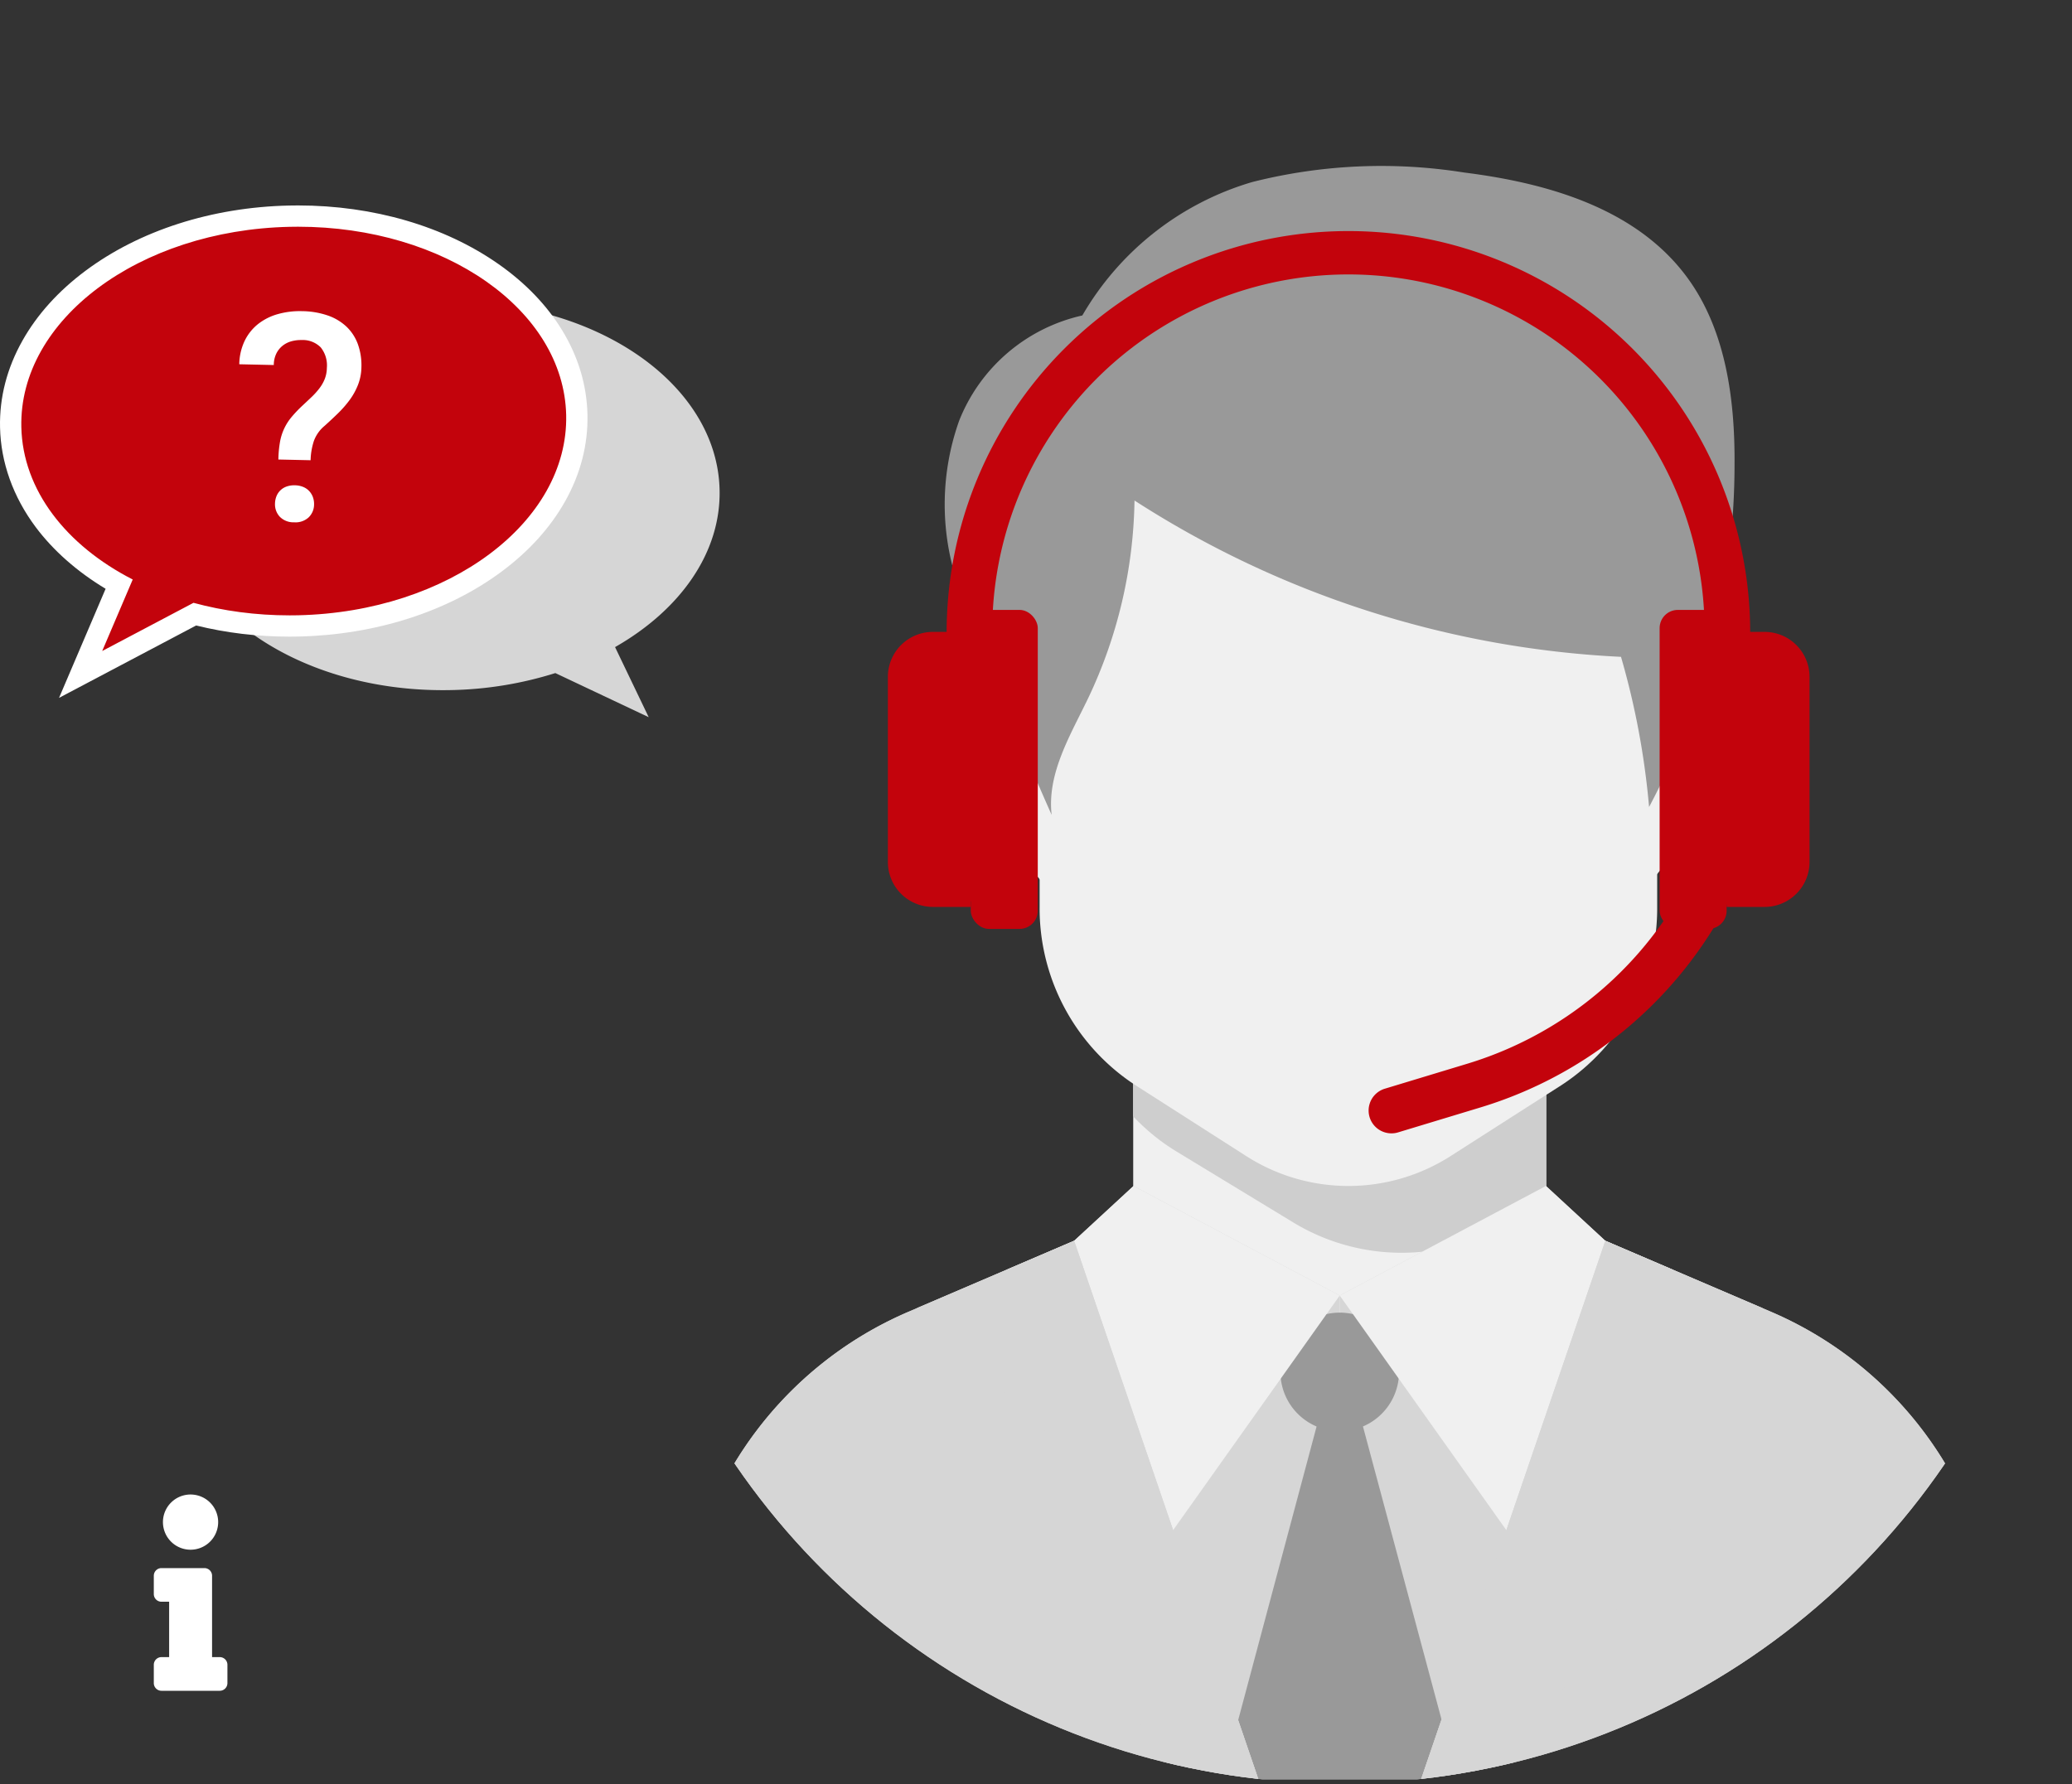
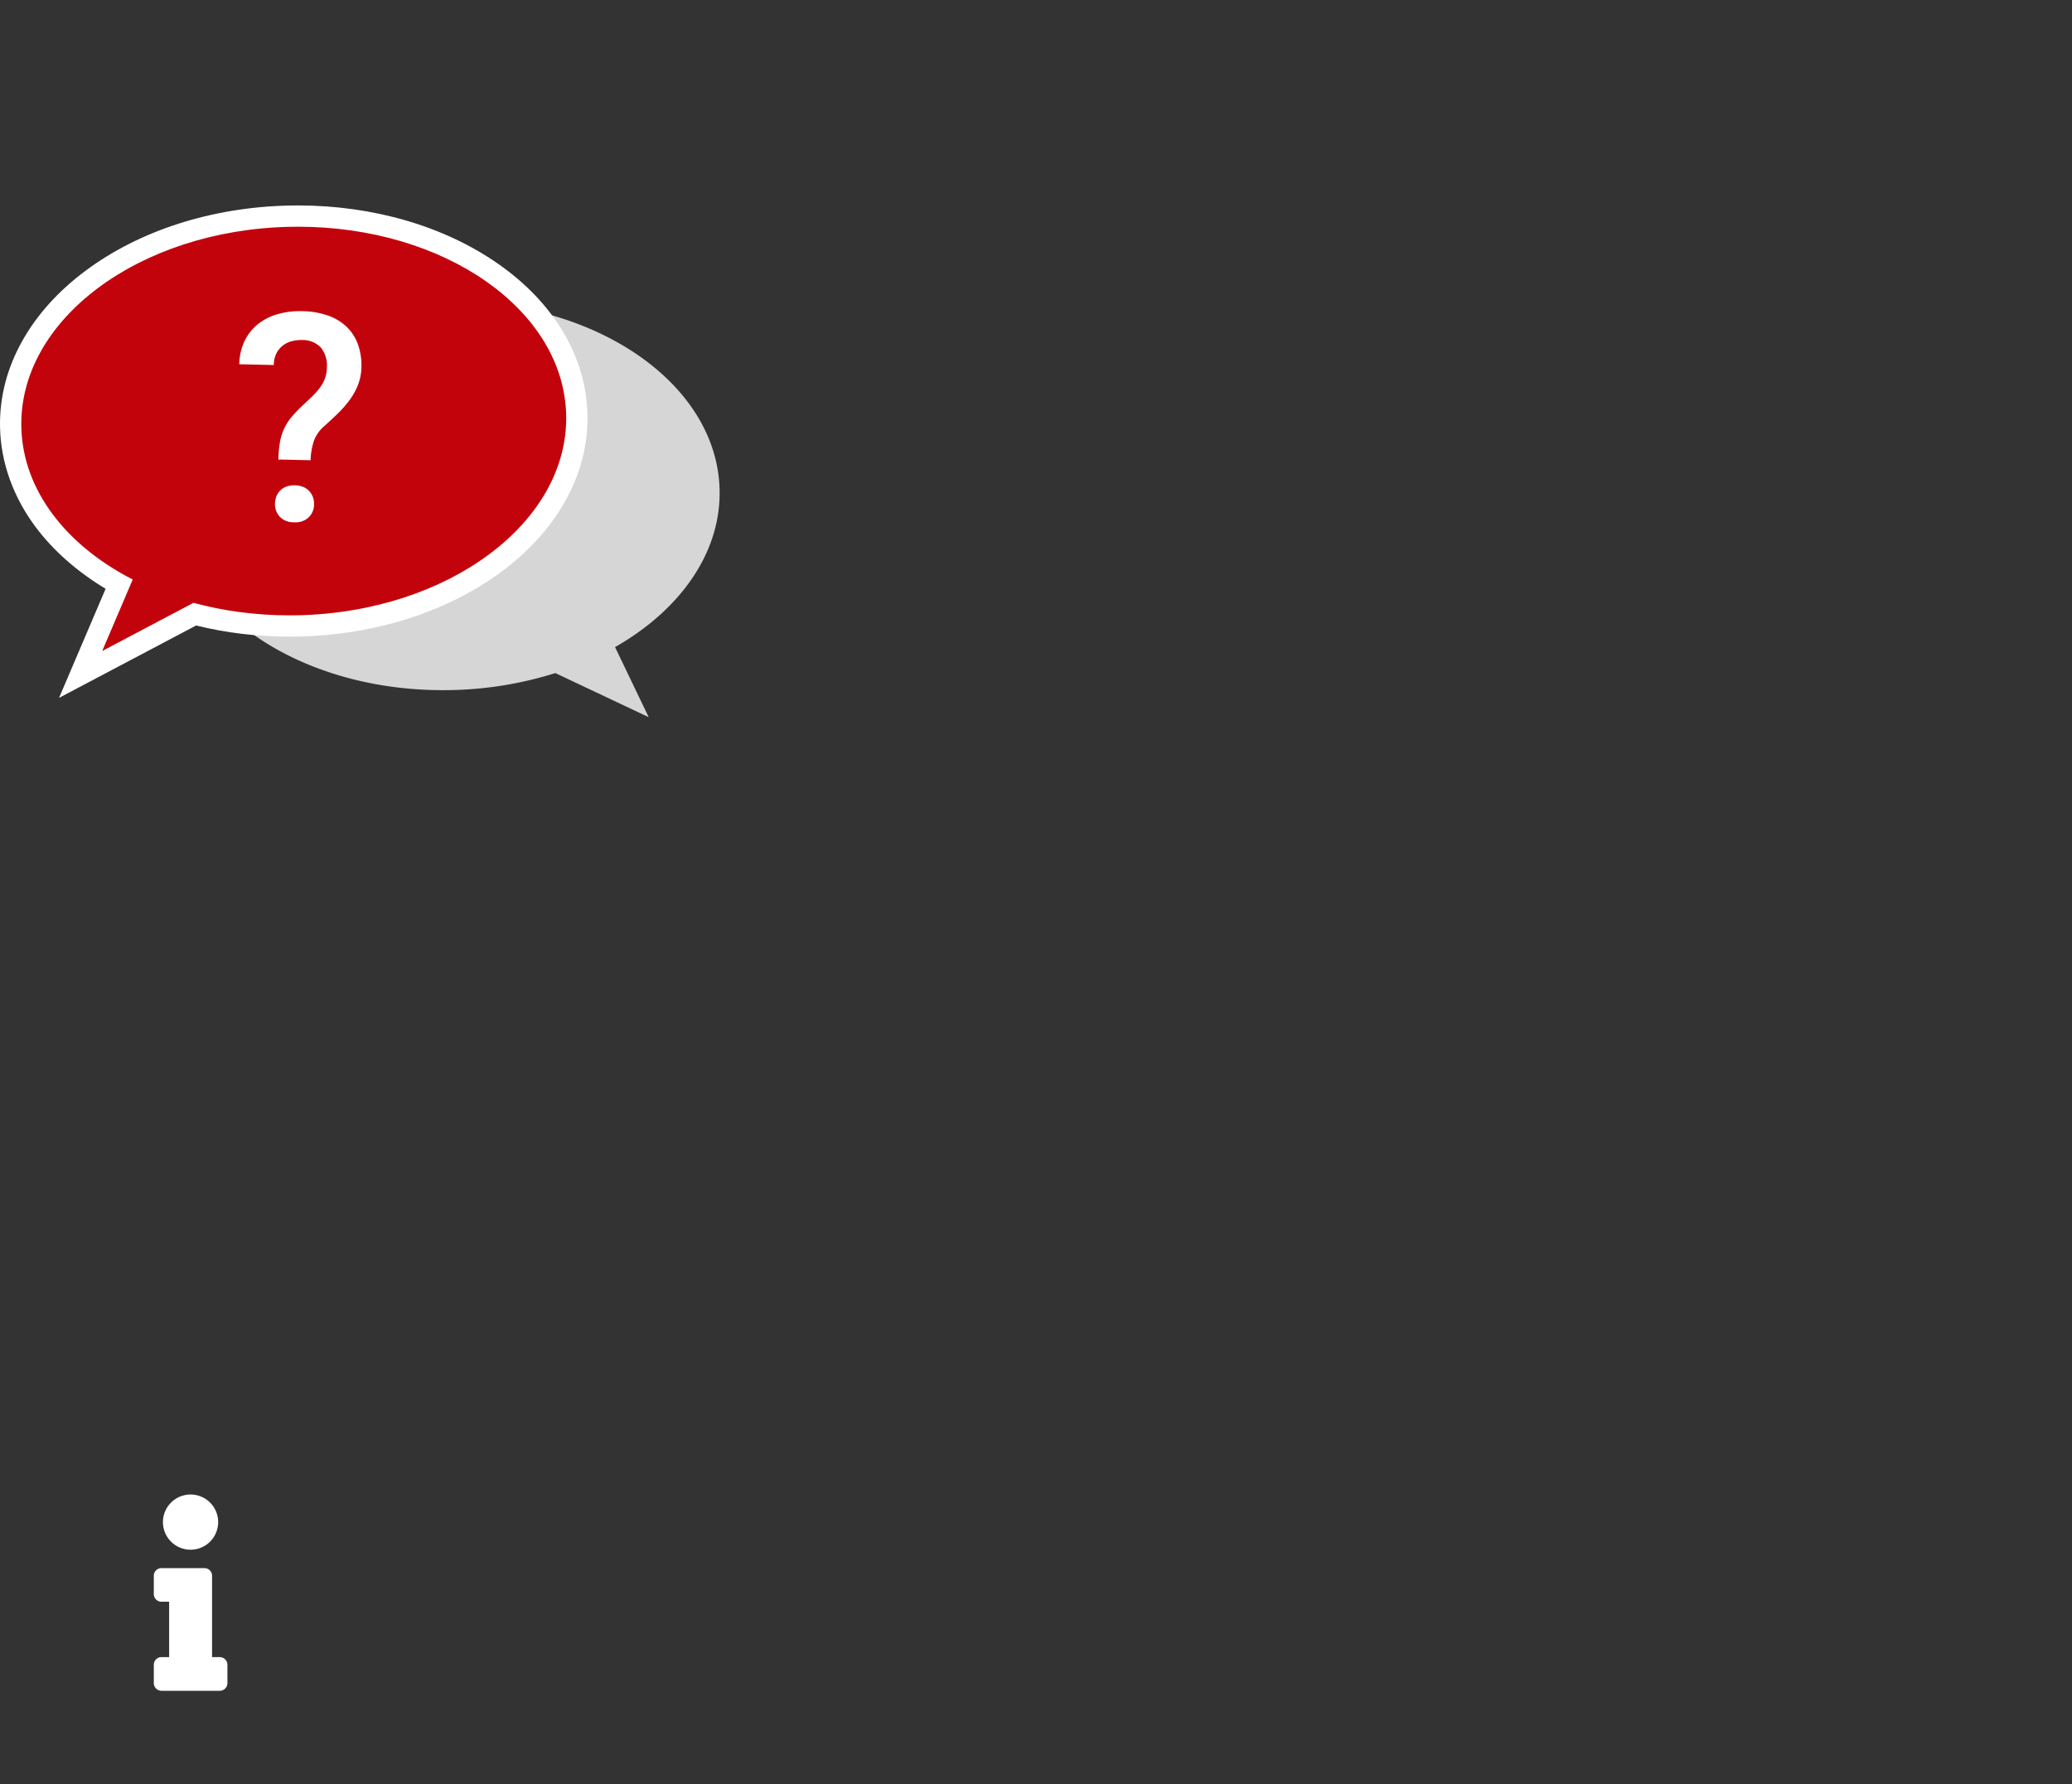
<svg xmlns="http://www.w3.org/2000/svg" width="143.487" height="123.572" viewBox="0 0 143.487 123.572">
  <rect x="0" y="0" width="143.487" height="123.572" fill="#333333" stroke="none" />
  <defs>
    <style>.a{fill:none;}.b{fill:#d6d6d6;}.c,.i{fill:#c3030c;}.c{stroke-miterlimit:10;}.d,.k{fill:#fff;}.e{clip-path:url(#a);}.f{fill:#f0f0f0;}.g{fill:#cecece;}.h{fill:#999;}.j,.k{stroke:none;}</style>
    <clipPath id="a">
-       <path class="a" d="M1616.918,169.864a50.711,50.711,0,1,0-100.2,11.076,50.71,50.71,0,1,0,98.988,0A50.907,50.907,0,0,0,1616.918,169.864Z" transform="translate(-1515.497 -119.154)" />
-     </clipPath>
+       </clipPath>
  </defs>
  <g transform="translate(-1495.267 -132.432)">
    <g transform="translate(1496.741 148.136)">
      <path class="b" d="M1531.209,127.255c-.162-7.429-8.741-13.266-19.159-13.038s-18.734,6.437-18.572,13.867,8.743,13.266,19.161,13.038a25.627,25.627,0,0,0,7.195-1.178L1526.3,143l-2.33-4.855C1528.455,135.588,1531.307,131.634,1531.209,127.255Z" transform="translate(-1482.851 -109.027)" />
      <g class="c" transform="translate(-1499.239 -111.398)">
        <path class="j" d="M 1503.348 142.409 L 1504.164 140.498 L 1506.013 136.166 C 1503.882 134.979 1502.096 133.463 1500.82 131.753 C 1499.355 129.789 1498.554 127.554 1498.505 125.288 C 1498.462 123.339 1498.954 121.439 1499.967 119.642 C 1500.932 117.929 1502.328 116.384 1504.116 115.049 C 1507.745 112.339 1512.603 110.783 1517.795 110.668 C 1517.997 110.664 1518.201 110.661 1518.402 110.661 C 1523.469 110.661 1528.247 112.055 1531.857 114.584 C 1535.548 117.171 1537.627 120.667 1537.71 124.428 C 1537.752 126.378 1537.26 128.278 1536.247 130.075 C 1535.281 131.787 1533.885 133.333 1532.096 134.668 C 1528.467 137.378 1523.609 138.934 1518.417 139.049 C 1518.218 139.053 1518.017 139.055 1517.818 139.055 C 1515.559 139.055 1513.352 138.779 1511.254 138.235 L 1505.186 141.439 L 1503.348 142.409 Z" />
        <path class="k" d="M 1518.402 111.398 C 1518.207 111.398 1518.008 111.401 1517.811 111.405 C 1507.391 111.635 1499.078 117.844 1499.242 125.272 C 1499.338 129.652 1502.359 133.479 1506.956 135.834 L 1504.842 140.787 L 1511.165 137.449 C 1513.23 138.011 1515.474 138.318 1517.818 138.318 C 1518.012 138.318 1518.206 138.316 1518.401 138.312 C 1528.822 138.081 1537.135 131.873 1536.973 124.445 C 1536.812 117.155 1528.553 111.398 1518.402 111.398 M 1518.402 109.924 C 1523.619 109.924 1528.547 111.365 1532.28 113.981 C 1534.149 115.29 1535.632 116.832 1536.689 118.562 C 1537.81 120.399 1538.401 122.367 1538.447 124.412 C 1538.492 126.496 1537.968 128.523 1536.889 130.437 C 1535.872 132.239 1534.408 133.862 1532.537 135.259 C 1528.786 138.06 1523.777 139.667 1518.433 139.785 C 1518.229 139.79 1518.022 139.792 1517.818 139.792 C 1515.596 139.792 1513.422 139.532 1511.348 139.019 L 1505.53 142.091 L 1501.854 144.032 L 1503.486 140.209 L 1505.079 136.477 C 1503.11 135.293 1501.45 133.829 1500.229 132.194 C 1498.672 130.107 1497.821 127.724 1497.768 125.304 C 1497.722 123.221 1498.246 121.194 1499.325 119.28 C 1500.341 117.477 1501.805 115.855 1503.675 114.458 C 1507.426 111.657 1512.435 110.049 1517.779 109.931 C 1517.986 109.927 1518.196 109.924 1518.402 109.924 Z" />
      </g>
      <path class="d" d="M2.852,10.307a7.7,7.7,0,0,1,.084-1.215,3.655,3.655,0,0,1,.772-1.756,8.941,8.941,0,0,1,.747-.816q.334-.325.625-.615a4.984,4.984,0,0,0,.511-.6,2.7,2.7,0,0,0,.349-.649,2.189,2.189,0,0,0,.128-.767,1.987,1.987,0,0,0-.457-1.411A1.754,1.754,0,0,0,4.268,2a2.427,2.427,0,0,0-.688.1,1.7,1.7,0,0,0-.6.315,1.6,1.6,0,0,0-.428.551,1.833,1.833,0,0,0-.162.806H0A3.9,3.9,0,0,1,.339,2.139a3.364,3.364,0,0,1,.9-1.18A3.91,3.91,0,0,1,2.592.241,5.6,5.6,0,0,1,4.268,0a5.654,5.654,0,0,1,1.77.256A3.6,3.6,0,0,1,7.357,1a3.176,3.176,0,0,1,.821,1.2,4.327,4.327,0,0,1,.28,1.6,3.472,3.472,0,0,1-.207,1.21A4.6,4.6,0,0,1,7.7,6.068a7.508,7.508,0,0,1-.787.944q-.443.452-.915.895a2.441,2.441,0,0,0-.723,1.077,4.661,4.661,0,0,0-.192,1.323Zm-.167,3.059a1.445,1.445,0,0,1,.089-.511,1.162,1.162,0,0,1,.684-.688,1.568,1.568,0,0,1,.575-.1,1.568,1.568,0,0,1,.575.1,1.183,1.183,0,0,1,.423.275,1.241,1.241,0,0,1,.266.413,1.377,1.377,0,0,1,.093.511,1.246,1.246,0,0,1-.354.9,1.335,1.335,0,0,1-1,.364,1.319,1.319,0,0,1-1-.364A1.256,1.256,0,0,1,2.685,13.366Z" transform="matrix(1, 0.022, -0.022, 1, 15.179, 5.755)" />
    </g>
    <g transform="translate(1537.333 132.432)">
      <g class="e">
        <g transform="translate(4.142 11.516)">
          <g transform="translate(32.267 47.509)">
            <rect class="f" width="28.603" height="32.878" />
          </g>
          <g transform="translate(32.267 47.509)">
            <path class="g" d="M1535.249,169.477a14.451,14.451,0,0,0,3.009,2.441l8.077,4.907a14.448,14.448,0,0,0,15,0l2.514-1.528V151.175h-28.6Z" transform="translate(-1535.249 -151.175)" />
          </g>
          <g transform="translate(19.225)">
            <g transform="translate(1.821 33.155)">
              <path class="f" d="M1536.624,161.668c-2.649-.929-4.042-3.9-5.157-6.6a25.781,25.781,0,0,1-2.28-7.722,4.044,4.044,0,0,1,.938-3.375,2.8,2.8,0,0,1,2.564-.466,8.466,8.466,0,0,1,2.413,1.253C1539.849,147.915,1538.976,156.3,1536.624,161.668Z" transform="translate(-1529.161 -143.388)" />
            </g>
            <g transform="translate(44.826 32.638)">
              <path class="f" d="M1554.4,161.389c2.647-.931,4.041-3.9,5.156-6.6a25.7,25.7,0,0,0,2.28-7.724,4.038,4.038,0,0,0-.937-3.375,2.789,2.789,0,0,0-2.564-.465,8.433,8.433,0,0,0-2.413,1.252C1551.172,147.634,1552.046,156.017,1554.4,161.389Z" transform="translate(-1552.492 -143.108)" />
            </g>
            <g transform="translate(6.561 20.921)">
              <path class="f" d="M1567.906,179.455l-7.668,4.907a13.126,13.126,0,0,1-14.243,0l-7.668-4.907a14.628,14.628,0,0,1-6.594-12.347V136.751H1574.5v30.358A14.628,14.628,0,0,1,1567.906,179.455Z" transform="translate(-1531.733 -136.751)" />
            </g>
            <path class="h" d="M1576.941,169.782a54.249,54.249,0,0,0-1.945-10.4,68.215,68.215,0,0,1-33.69-10.828,32.961,32.961,0,0,1-3.207,13.688c-1.235,2.573-2.861,5.22-2.531,8.085-1.178-2.627-2.149-5.029-3.329-7.653a50.733,50.733,0,0,1-3.534-9.554,17.292,17.292,0,0,1,.457-10.092,11.994,11.994,0,0,1,8.531-7.292,20.181,20.181,0,0,1,11.762-9.241,36.409,36.409,0,0,1,14.678-.66c5.889.739,12.214,2.555,15.692,7.615,2.444,3.556,3.06,8.157,3.034,12.546A50.636,50.636,0,0,1,1576.941,169.782Z" transform="translate(-1528.174 -125.401)" />
          </g>
          <g transform="translate(0 70.631)">
            <path class="b" d="M1564.313,171.308l-14.282-7.589-4.111,3.8-11.467,4.914a26.068,26.068,0,0,0-14.405,15.548l-2.3,16.841h46.569Z" transform="translate(-1517.744 -163.719)" />
            <g transform="translate(46.57)">
              <path class="b" d="M1543.008,171.308l14.282-7.589,4.109,3.8,11.467,4.914a26.066,26.066,0,0,1,14.407,15.548l2.3,16.841h-46.568Z" transform="translate(-1543.008 -163.719)" />
            </g>
            <g transform="translate(39.536 10.661)">
              <path class="h" d="M1546.225,169.5l-7.033,26.343,1.4,4.094h11.266l1.416-4.141Z" transform="translate(-1539.192 -169.503)" />
            </g>
            <g transform="translate(42.456 8.774)">
              <path class="h" d="M1541.332,174.638h0a4.106,4.106,0,0,1,3.558-6.159h0a4.106,4.106,0,0,1,3.556,6.159h0A4.108,4.108,0,0,1,1541.332,174.638Z" transform="translate(-1540.776 -168.479)" />
            </g>
            <g transform="translate(46.569 0.001)">
              <path class="f" d="M1561.4,167.513l4.655,1.995-10.029,20.135-13.018-18.336,14.282-7.587Z" transform="translate(-1543.008 -163.719)" />
            </g>
            <g transform="translate(52.203 3.795)">
-               <path class="b" d="M1587,203.081h-40.934l12.758-37.3,11.467,4.914a26.067,26.067,0,0,1,14.407,15.548Z" transform="translate(-1546.064 -165.778)" />
-             </g>
+               </g>
            <g transform="translate(52.203 3.795)">
-               <path class="b" d="M1569.708,170.443c-5.091,4.935-9.937,9.559-9.937,9.559l4.426,4.426-12.5,18.653h-5.633l12.758-37.3Z" transform="translate(-1546.064 -165.778)" />
-             </g>
+               </g>
            <g transform="translate(23.522 0.001)">
              <path class="f" d="M1535.159,167.513l-4.654,1.995,10.029,20.135,13.018-18.336-14.282-7.587Z" transform="translate(-1530.505 -163.719)" />
            </g>
            <g transform="translate(0 3.795)">
              <path class="b" d="M1517.744,203.081h40.936l-12.76-37.3-11.467,4.914a26.068,26.068,0,0,0-14.405,15.548Z" transform="translate(-1517.744 -165.778)" />
            </g>
            <g transform="translate(17.29 3.795)">
              <path class="b" d="M1527.124,170.443c5.091,4.935,9.939,9.559,9.939,9.559l-4.428,4.426,12.5,18.653h5.635l-12.76-37.3Z" transform="translate(-1527.124 -165.778)" />
            </g>
          </g>
          <g transform="translate(19.346 4.488)">
            <path class="i" d="M1531.4,174.267h-3.161V155.661a27.824,27.824,0,1,1,55.648,0v17.854h-3.161V155.661a24.663,24.663,0,1,0-49.325,0Z" transform="translate(-1528.239 -127.836)" />
          </g>
          <g transform="translate(15.278 30.73)">
            <g transform="translate(0 1.523)">
              <path class="i" d="M3.114,0H5.74a0,0,0,0,1,0,0V19.05a0,0,0,0,1,0,0H3.114A3.114,3.114,0,0,1,0,15.937V3.114A3.114,3.114,0,0,1,3.114,0Z" />
            </g>
            <g transform="translate(5.74)">
              <rect class="i" width="4.64" height="22.096" rx="1.259" />
            </g>
          </g>
          <g transform="translate(48.571 44.195)">
-             <path class="i" d="M1545.674,172.169a1.58,1.58,0,0,1-.457-3.093l5.7-1.727a25.6,25.6,0,0,0,17.014-16.863,1.581,1.581,0,0,1,3.018.944,28.751,28.751,0,0,1-19.113,18.944l-5.7,1.727A1.522,1.522,0,0,1,1545.674,172.169Z" transform="translate(-1544.094 -149.377)" />
+             <path class="i" d="M1545.674,172.169a1.58,1.58,0,0,1-.457-3.093l5.7-1.727a25.6,25.6,0,0,0,17.014-16.863,1.581,1.581,0,0,1,3.018.944,28.751,28.751,0,0,1-19.113,18.944A1.522,1.522,0,0,1,1545.674,172.169Z" transform="translate(-1544.094 -149.377)" />
          </g>
          <g transform="translate(68.722 30.73)">
            <g transform="translate(4.641 1.523)">
              <path class="i" d="M3.114,0H5.74a0,0,0,0,1,0,0V19.05a0,0,0,0,1,0,0H3.114A3.114,3.114,0,0,1,0,15.937V3.114A3.114,3.114,0,0,1,3.114,0Z" transform="translate(5.74 19.05) rotate(-180)" />
            </g>
            <g transform="translate(0 0)">
              <rect class="i" width="4.64" height="22.096" rx="1.259" transform="translate(4.64 22.096) rotate(180)" />
            </g>
          </g>
        </g>
      </g>
    </g>
    <path class="d" d="M1498.985,186.576h.531V182.74h-.531a.531.531,0,0,1-.531-.531v-1.268a.531.531,0,0,1,.531-.531h2.973a.531.531,0,0,1,.531.531v5.635h.531a.531.531,0,0,1,.532.531v1.268a.532.532,0,0,1-.532.533h-4.035a.532.532,0,0,1-.531-.533v-1.268A.531.531,0,0,1,1498.985,186.576ZM1501,175.313a1.912,1.912,0,1,0,1.911,1.912A1.911,1.911,0,0,0,1501,175.313Z" transform="translate(7.464 60.638)" />
  </g>
</svg>